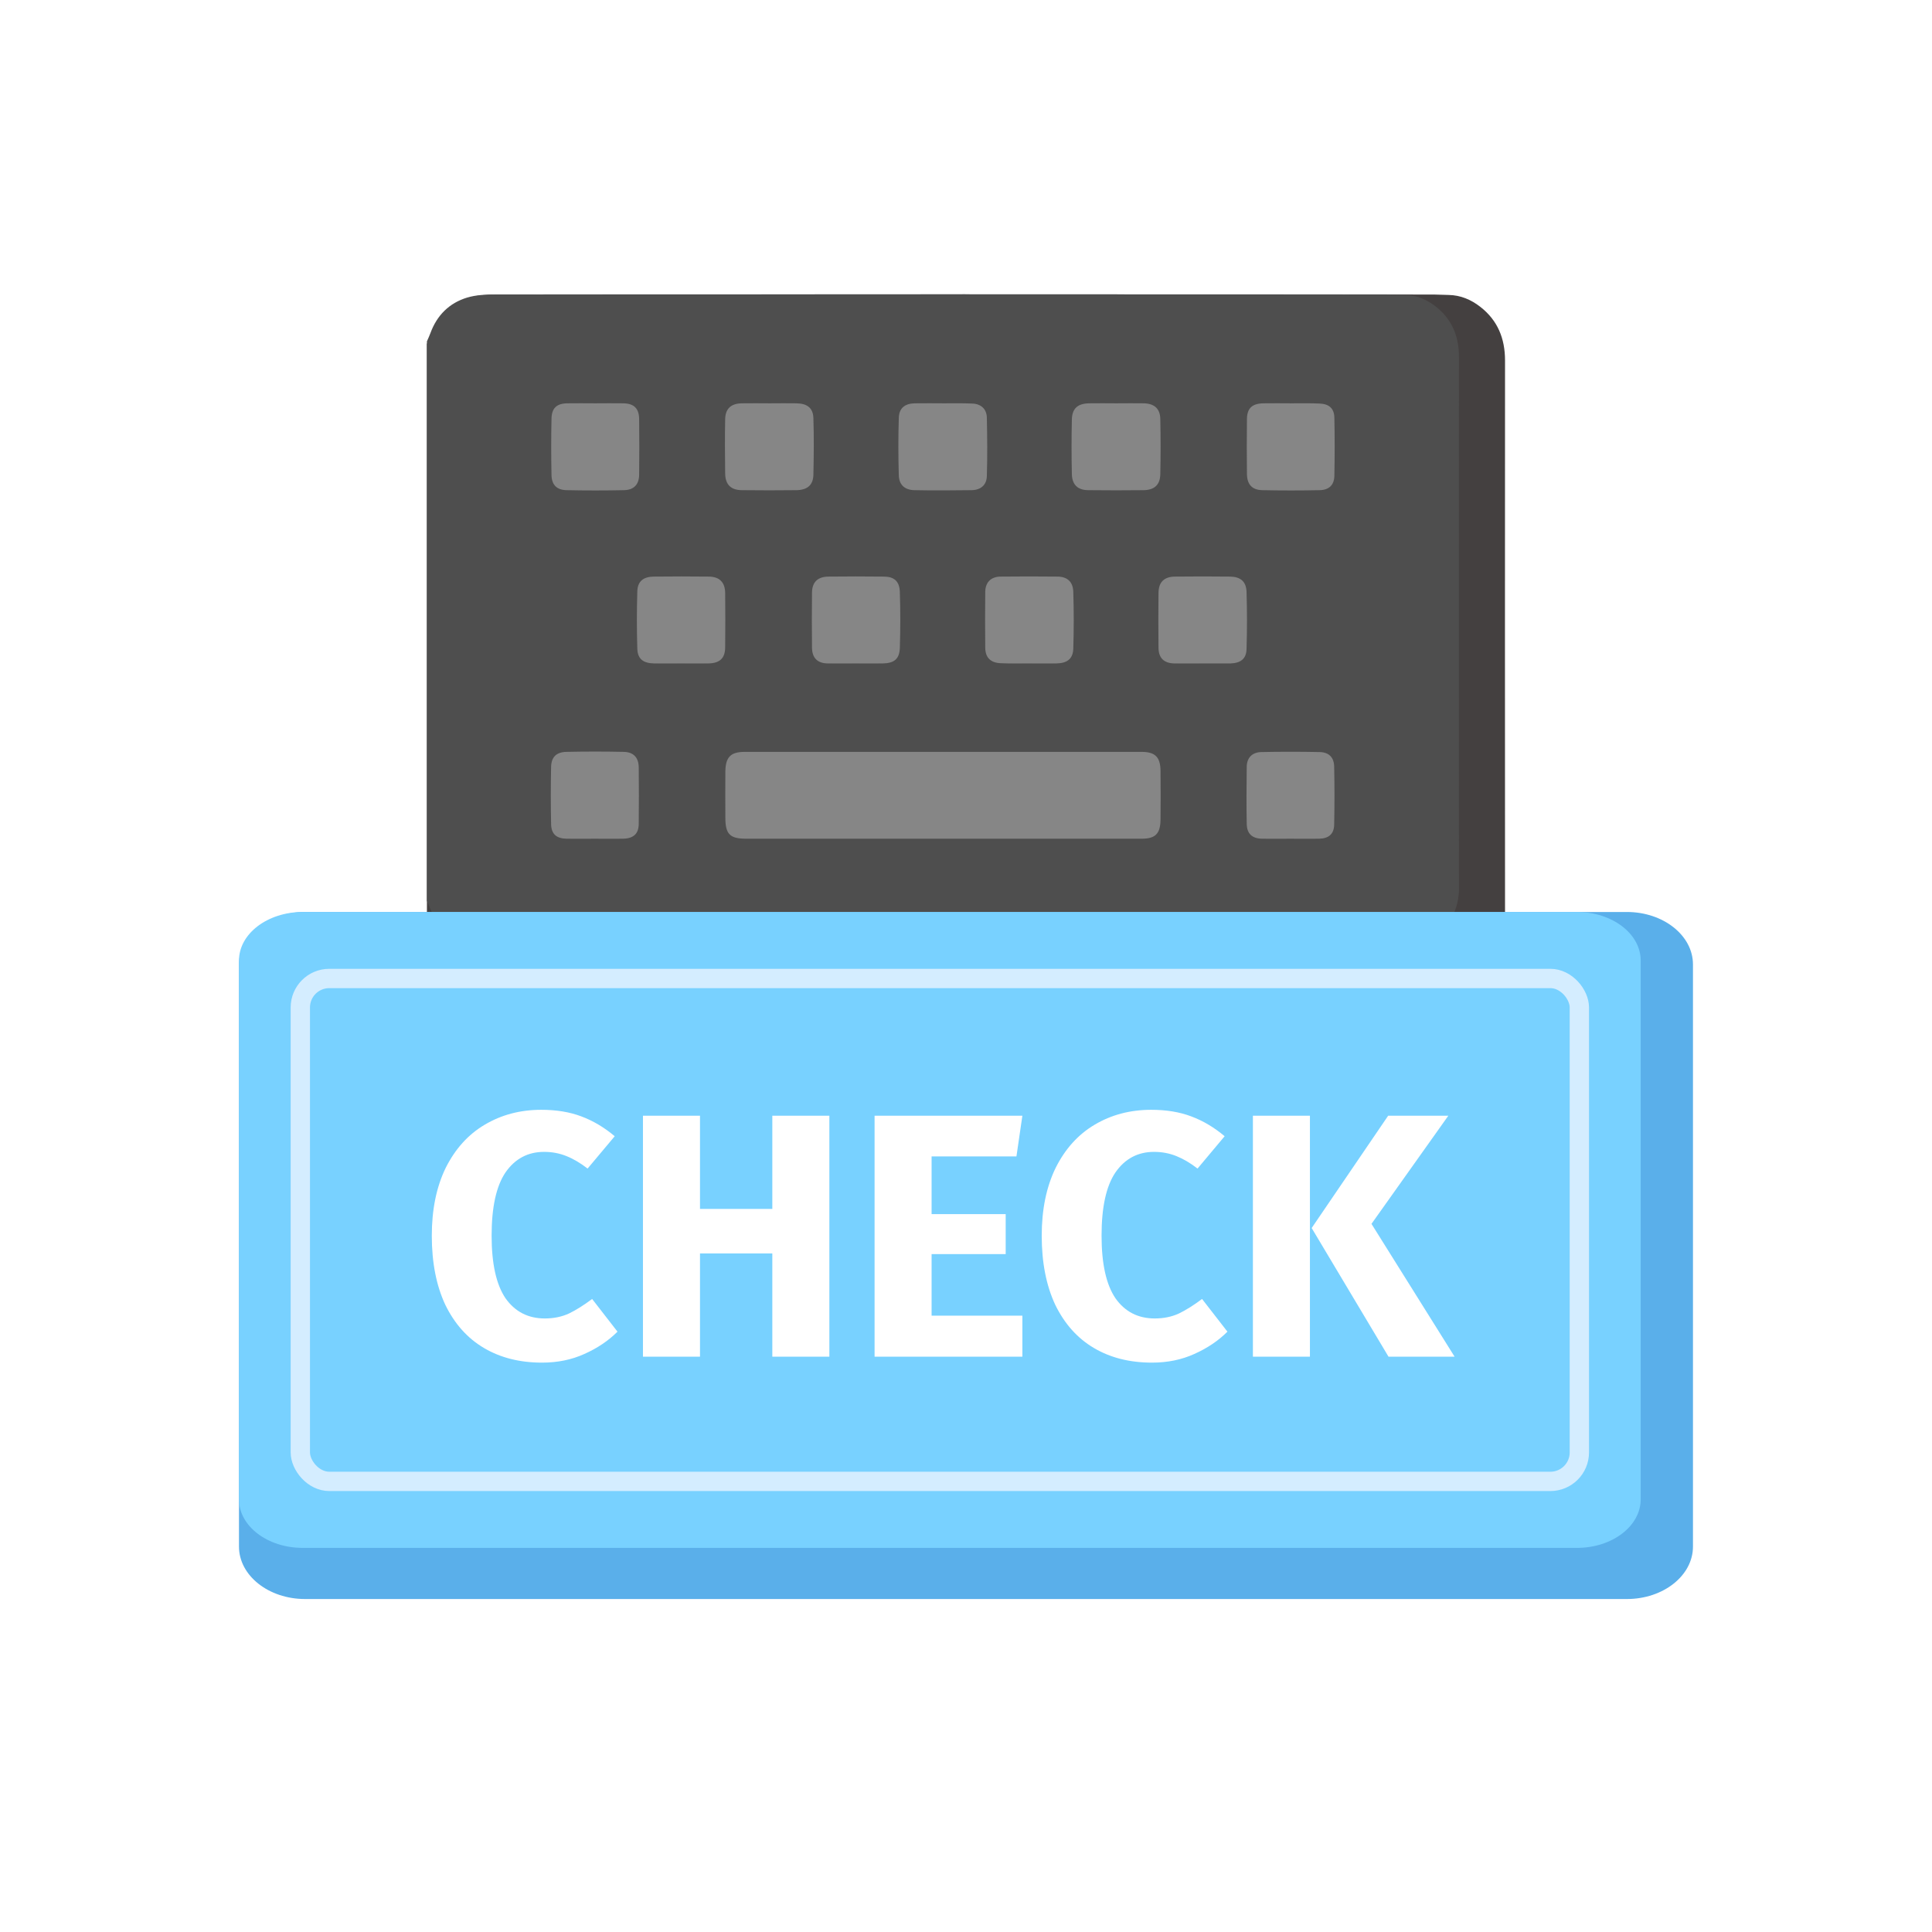
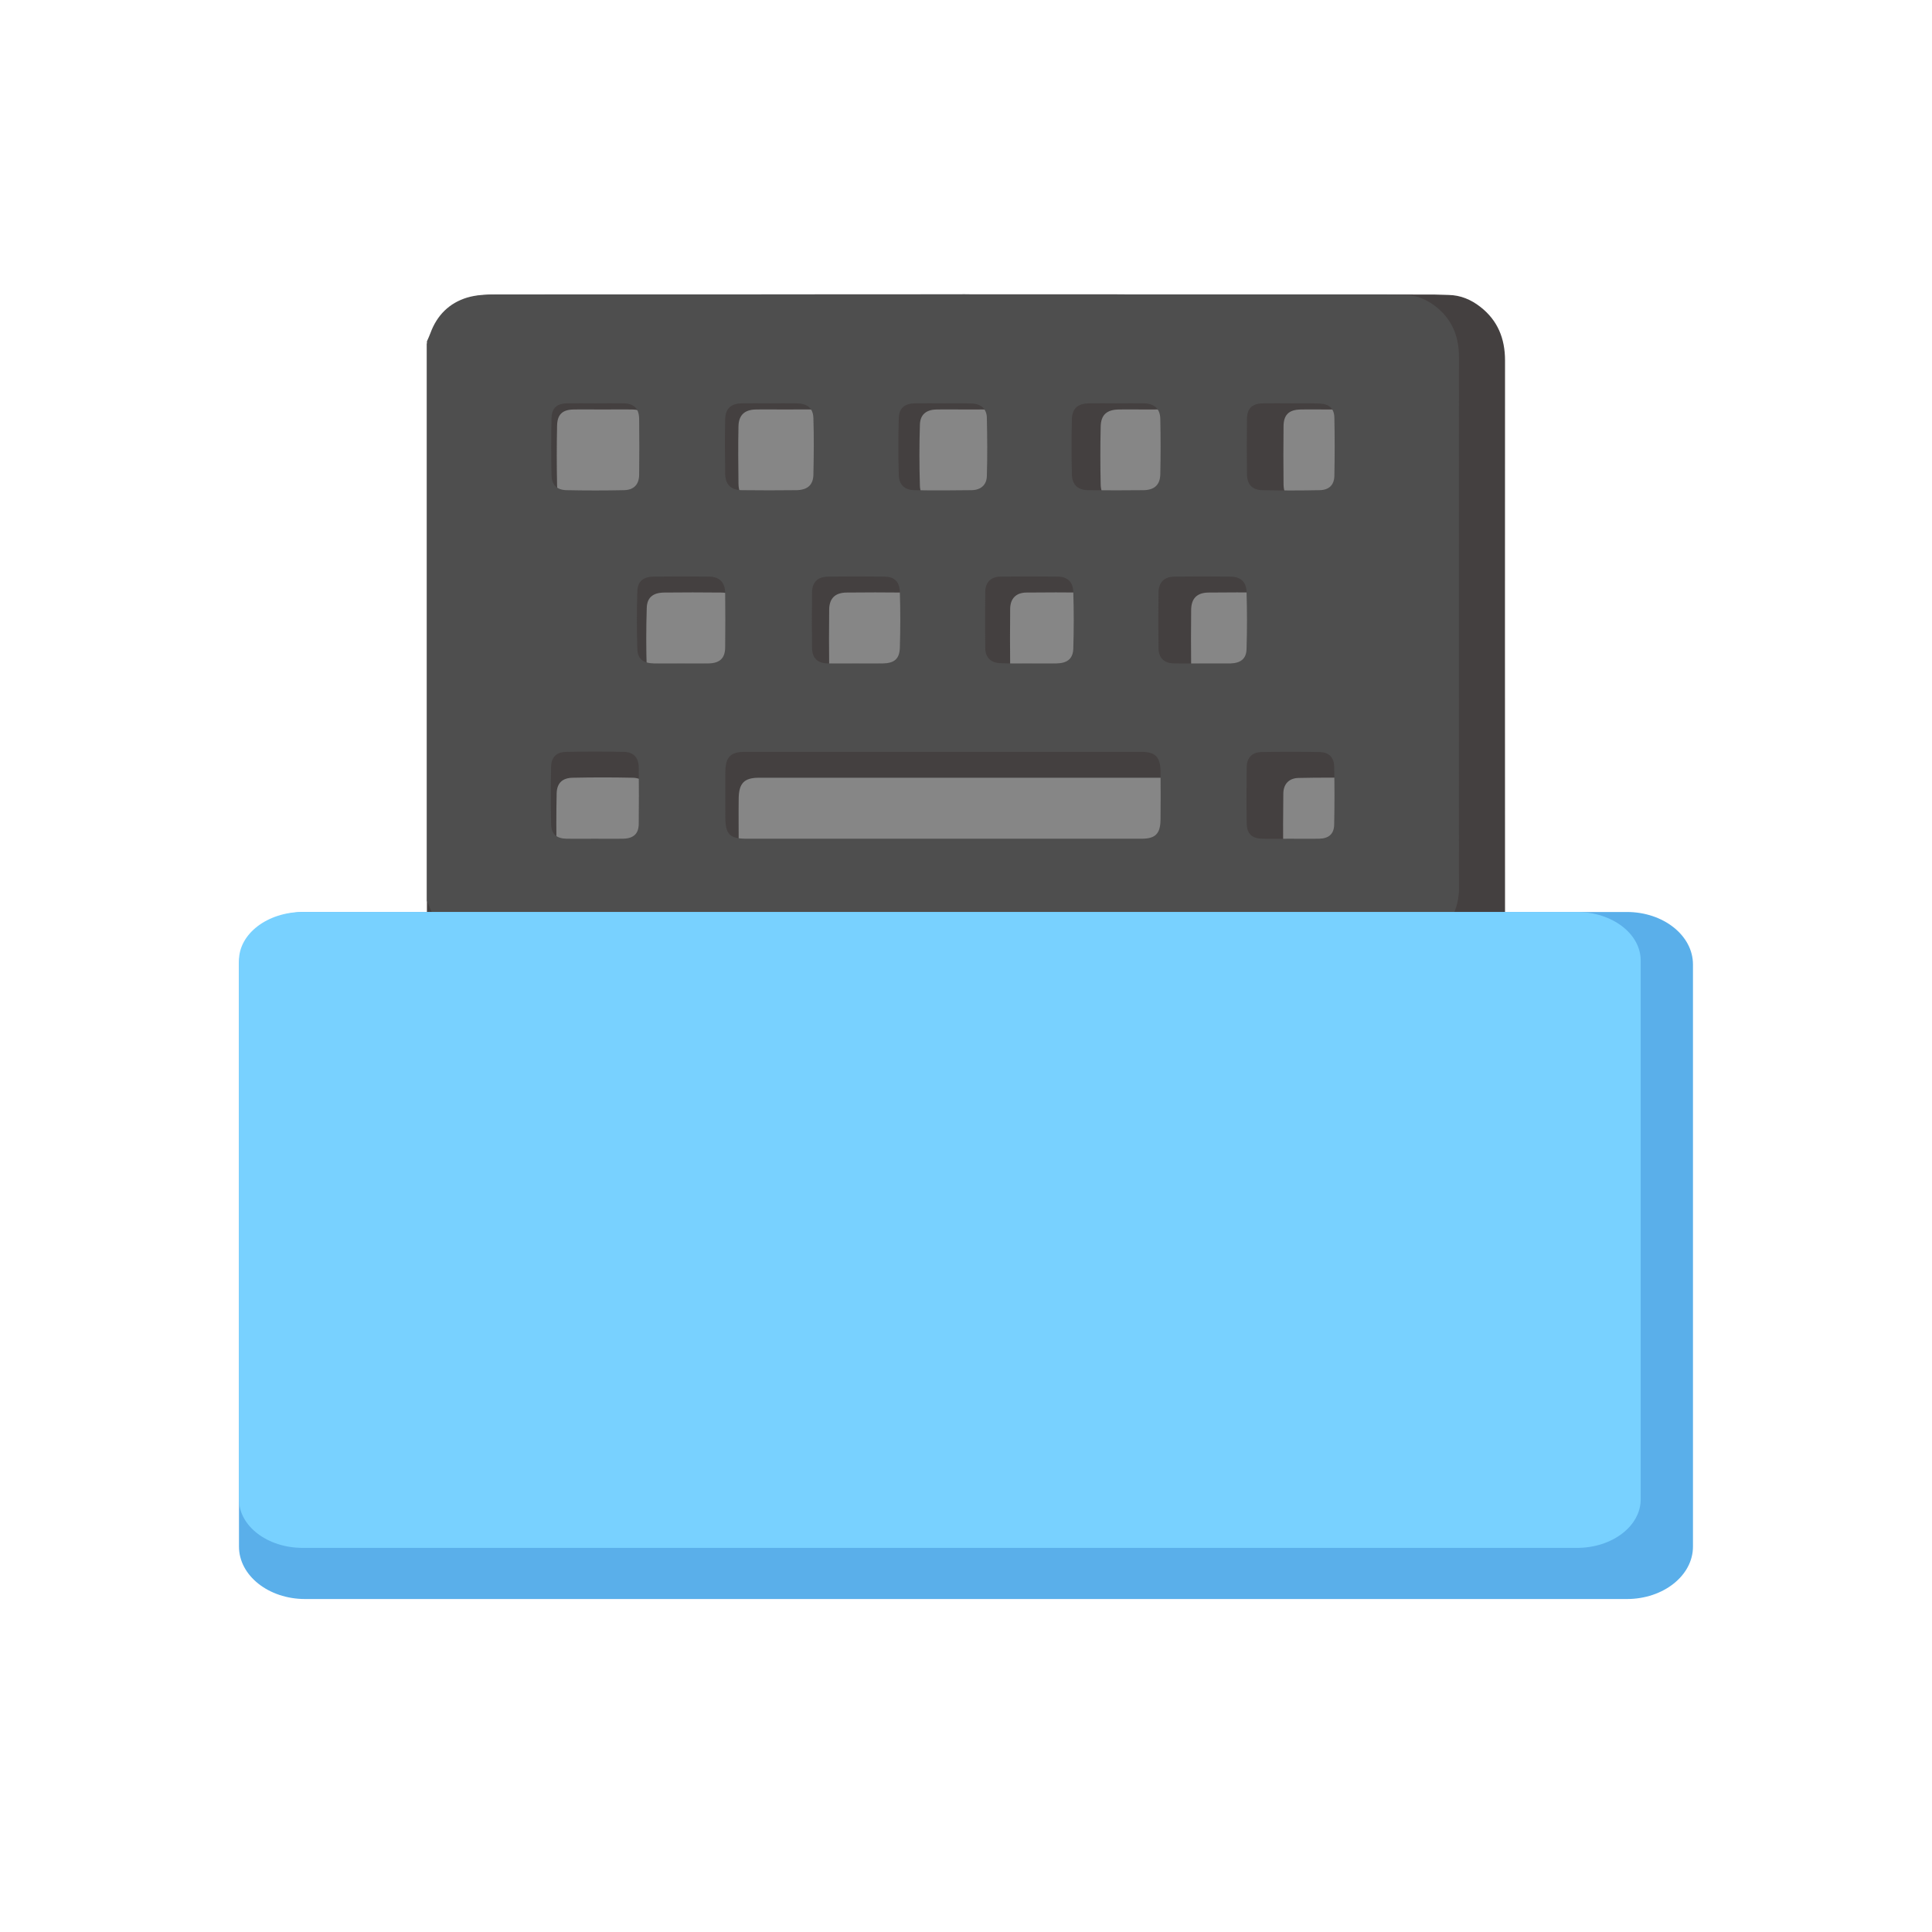
<svg xmlns="http://www.w3.org/2000/svg" width="72" height="72" viewBox="0 0 72 72" fill="none">
  <rect width="72" height="72" fill="white" />
  <rect x="17.49" y="10.97" width="37.018" height="22.422" rx="2.88" fill="#868686" />
  <path d="M15.91 34.851C15.91 27.505 15.91 20.159 15.91 12.82C15.957 12.717 16.005 12.606 16.044 12.502C16.303 11.787 16.783 11.31 17.482 11.095C17.828 10.992 18.206 10.976 18.567 10.976C30.186 10.968 41.813 10.968 53.431 10.976C53.612 10.976 53.793 10.992 53.982 10.992C54.43 10.999 54.823 11.166 55.169 11.437C55.813 11.938 56.088 12.614 56.088 13.432C56.081 20.365 56.088 27.298 56.088 34.231C56.088 34.311 56.088 34.39 56.088 34.47C56.041 35.312 55.664 35.94 54.949 36.386C54.477 36.672 53.966 36.696 53.439 36.696C41.821 36.696 30.194 36.696 18.575 36.696C18.394 36.696 18.206 36.688 18.025 36.672C17.223 36.616 16.618 36.219 16.225 35.519C16.091 35.312 16.012 35.074 15.91 34.851ZM35.972 32.402C38.558 32.402 41.144 32.402 43.739 32.402C44.273 32.402 44.462 32.204 44.47 31.663C44.477 31.019 44.477 30.367 44.47 29.723C44.462 29.19 44.265 28.984 43.731 28.984C38.582 28.984 33.433 28.984 28.284 28.984C27.733 28.984 27.537 29.19 27.529 29.755C27.521 30.359 27.529 30.971 27.529 31.576C27.529 32.22 27.702 32.402 28.331 32.402C30.878 32.402 33.425 32.402 35.972 32.402ZM25.807 25.501C26.161 25.501 26.515 25.509 26.869 25.501C27.317 25.493 27.521 25.295 27.521 24.857C27.529 24.142 27.529 23.434 27.521 22.719C27.513 22.305 27.301 22.091 26.892 22.083C26.177 22.075 25.454 22.075 24.738 22.083C24.337 22.091 24.109 22.265 24.102 22.671C24.078 23.418 24.078 24.174 24.102 24.929C24.117 25.334 24.337 25.493 24.754 25.501C25.108 25.509 25.461 25.501 25.807 25.501ZM32.599 25.501C32.953 25.501 33.307 25.509 33.661 25.501C34.101 25.493 34.305 25.326 34.321 24.897C34.344 24.158 34.344 23.418 34.321 22.679C34.305 22.265 34.101 22.083 33.692 22.083C32.977 22.075 32.254 22.075 31.538 22.083C31.122 22.091 30.909 22.297 30.901 22.711C30.893 23.434 30.893 24.158 30.901 24.889C30.909 25.287 31.114 25.493 31.507 25.501C31.868 25.509 32.23 25.501 32.599 25.501ZM39.321 25.501C39.69 25.501 40.052 25.509 40.421 25.501C40.83 25.493 41.058 25.326 41.074 24.929C41.097 24.182 41.097 23.426 41.074 22.671C41.058 22.281 40.838 22.091 40.468 22.083C39.721 22.075 38.983 22.075 38.236 22.083C37.866 22.091 37.654 22.305 37.646 22.679C37.638 23.418 37.638 24.158 37.646 24.897C37.654 25.287 37.874 25.485 38.267 25.493C38.621 25.509 38.975 25.501 39.321 25.501ZM46.105 25.501C46.443 25.501 46.781 25.501 47.127 25.501C47.15 25.501 47.182 25.501 47.205 25.501C47.59 25.485 47.811 25.319 47.819 24.937C47.842 24.189 47.842 23.434 47.819 22.679C47.803 22.273 47.583 22.091 47.182 22.083C46.466 22.075 45.743 22.075 45.028 22.083C44.611 22.091 44.399 22.297 44.391 22.719C44.383 23.442 44.383 24.174 44.391 24.897C44.399 25.295 44.611 25.493 45.004 25.501C45.374 25.509 45.735 25.501 46.105 25.501ZM29.266 15.261C28.897 15.261 28.535 15.253 28.166 15.261C27.749 15.269 27.529 15.468 27.521 15.889C27.505 16.605 27.513 17.312 27.521 18.028C27.529 18.465 27.749 18.68 28.181 18.68C28.889 18.688 29.588 18.688 30.296 18.68C30.721 18.672 30.948 18.481 30.956 18.068C30.972 17.328 30.98 16.589 30.956 15.849C30.948 15.452 30.721 15.269 30.312 15.261C29.966 15.253 29.62 15.261 29.266 15.261ZM36.035 15.261C35.657 15.261 35.28 15.253 34.895 15.261C34.517 15.269 34.289 15.452 34.282 15.834C34.258 16.581 34.258 17.336 34.282 18.091C34.289 18.473 34.517 18.672 34.887 18.68C35.634 18.696 36.373 18.688 37.12 18.68C37.473 18.672 37.701 18.473 37.709 18.123C37.733 17.36 37.725 16.597 37.709 15.825C37.701 15.476 37.473 15.277 37.127 15.269C36.766 15.253 36.396 15.261 36.035 15.261ZM42.748 15.261C42.394 15.261 42.041 15.253 41.687 15.261C41.247 15.269 41.026 15.46 41.019 15.905C41.003 16.621 41.003 17.328 41.019 18.044C41.026 18.465 41.247 18.68 41.663 18.68C42.379 18.688 43.102 18.688 43.817 18.68C44.234 18.672 44.454 18.465 44.462 18.052C44.477 17.328 44.477 16.597 44.462 15.873C44.454 15.476 44.234 15.277 43.841 15.261C43.479 15.253 43.117 15.261 42.748 15.261ZM22.459 15.261C22.097 15.261 21.727 15.253 21.366 15.261C20.957 15.269 20.768 15.452 20.761 15.865C20.745 16.605 20.745 17.344 20.761 18.084C20.768 18.473 20.965 18.672 21.35 18.68C22.097 18.696 22.836 18.696 23.583 18.68C23.96 18.672 24.164 18.465 24.172 18.084C24.18 17.344 24.18 16.605 24.172 15.865C24.164 15.46 23.968 15.269 23.567 15.261C23.19 15.253 22.82 15.261 22.459 15.261ZM49.564 15.261C49.202 15.261 48.833 15.253 48.471 15.261C48.039 15.269 47.842 15.452 47.834 15.873C47.826 16.597 47.826 17.32 47.834 18.052C47.842 18.457 48.039 18.672 48.432 18.68C49.178 18.696 49.917 18.696 50.664 18.68C51.026 18.672 51.23 18.481 51.238 18.115C51.254 17.352 51.254 16.589 51.238 15.825C51.23 15.46 51.034 15.285 50.664 15.269C50.295 15.253 49.933 15.261 49.564 15.261ZM22.451 32.402C22.812 32.402 23.182 32.41 23.543 32.402C23.952 32.395 24.157 32.212 24.157 31.806C24.164 31.067 24.164 30.327 24.157 29.588C24.149 29.206 23.952 28.992 23.575 28.984C22.828 28.968 22.089 28.968 21.342 28.984C20.957 28.992 20.753 29.183 20.745 29.572C20.729 30.319 20.729 31.075 20.745 31.83C20.753 32.22 20.949 32.395 21.342 32.402C21.72 32.41 22.081 32.402 22.451 32.402ZM49.517 32.402C49.894 32.402 50.271 32.41 50.648 32.402C51.018 32.395 51.222 32.22 51.23 31.854C51.246 31.091 51.246 30.327 51.23 29.564C51.222 29.198 51.026 29 50.664 28.992C49.91 28.976 49.147 28.976 48.392 28.992C48.039 29 47.834 29.214 47.826 29.564C47.819 30.319 47.811 31.067 47.826 31.822C47.834 32.204 48.031 32.395 48.416 32.402C48.785 32.41 49.147 32.402 49.517 32.402Z" fill="#444040" />
-   <rect x="17.424" y="10.97" width="35.436" height="21.222" rx="2.88" fill="#868686" />
  <path d="M15.91 33.573C15.91 26.62 15.91 19.667 15.91 12.721C15.955 12.623 16 12.518 16.038 12.42C16.286 11.743 16.745 11.291 17.415 11.088C17.746 10.99 18.108 10.975 18.454 10.975C29.576 10.968 40.705 10.968 51.828 10.975C52.001 10.975 52.174 10.99 52.354 10.99C52.783 10.998 53.16 11.156 53.491 11.412C54.108 11.886 54.371 12.525 54.371 13.301C54.364 19.863 54.371 26.424 54.371 32.986C54.371 33.062 54.371 33.137 54.371 33.212C54.326 34.01 53.965 34.604 53.28 35.026C52.828 35.297 52.339 35.319 51.835 35.319C40.713 35.319 29.583 35.319 18.461 35.319C18.288 35.319 18.108 35.312 17.934 35.297C17.167 35.244 16.587 34.868 16.211 34.205C16.083 34.01 16.008 33.784 15.91 33.573ZM35.114 31.256C37.59 31.256 40.066 31.256 42.549 31.256C43.061 31.256 43.241 31.067 43.249 30.556C43.256 29.946 43.256 29.329 43.249 28.72C43.241 28.215 43.053 28.02 42.541 28.02C37.613 28.02 32.684 28.02 27.755 28.02C27.228 28.02 27.04 28.215 27.032 28.75C27.025 29.322 27.032 29.901 27.032 30.473C27.032 31.082 27.198 31.256 27.8 31.256C30.238 31.256 32.676 31.256 35.114 31.256ZM25.384 24.724C25.723 24.724 26.061 24.731 26.4 24.724C26.829 24.716 27.025 24.528 27.025 24.114C27.032 23.437 27.032 22.767 27.025 22.09C27.017 21.699 26.814 21.495 26.423 21.488C25.738 21.48 25.046 21.48 24.361 21.488C23.977 21.495 23.759 21.661 23.751 22.045C23.729 22.752 23.729 23.467 23.751 24.182C23.766 24.566 23.977 24.716 24.376 24.724C24.715 24.731 25.053 24.724 25.384 24.724ZM31.886 24.724C32.225 24.724 32.563 24.731 32.902 24.724C33.323 24.716 33.519 24.558 33.534 24.152C33.557 23.452 33.557 22.752 33.534 22.052C33.519 21.661 33.323 21.488 32.932 21.488C32.247 21.48 31.555 21.48 30.87 21.488C30.471 21.495 30.268 21.691 30.261 22.082C30.253 22.767 30.253 23.452 30.261 24.144C30.268 24.521 30.464 24.716 30.84 24.724C31.186 24.731 31.532 24.724 31.886 24.724ZM38.32 24.724C38.674 24.724 39.02 24.731 39.373 24.724C39.765 24.716 39.983 24.558 39.998 24.182C40.021 23.475 40.021 22.76 39.998 22.045C39.983 21.676 39.772 21.495 39.419 21.488C38.704 21.48 37.996 21.48 37.282 21.488C36.928 21.495 36.725 21.699 36.717 22.052C36.71 22.752 36.71 23.452 36.717 24.152C36.725 24.521 36.935 24.709 37.312 24.716C37.65 24.731 37.989 24.724 38.32 24.724ZM44.814 24.724C45.138 24.724 45.461 24.724 45.792 24.724C45.815 24.724 45.845 24.724 45.868 24.724C46.236 24.709 46.447 24.551 46.455 24.189C46.477 23.482 46.477 22.767 46.455 22.052C46.44 21.669 46.229 21.495 45.845 21.488C45.16 21.48 44.468 21.48 43.783 21.488C43.384 21.495 43.181 21.691 43.174 22.09C43.166 22.775 43.166 23.467 43.174 24.152C43.181 24.528 43.384 24.716 43.761 24.724C44.114 24.731 44.461 24.724 44.814 24.724ZM28.695 15.031C28.342 15.031 27.995 15.024 27.642 15.031C27.243 15.039 27.032 15.227 27.025 15.626C27.01 16.303 27.017 16.973 27.025 17.65C27.032 18.064 27.243 18.267 27.657 18.267C28.334 18.275 29.004 18.275 29.681 18.267C30.087 18.26 30.306 18.079 30.313 17.688C30.328 16.988 30.336 16.288 30.313 15.588C30.306 15.212 30.087 15.039 29.696 15.031C29.365 15.024 29.034 15.031 28.695 15.031ZM35.175 15.031C34.813 15.031 34.452 15.024 34.083 15.031C33.722 15.039 33.504 15.212 33.496 15.573C33.474 16.281 33.474 16.995 33.496 17.71C33.504 18.072 33.722 18.26 34.076 18.267C34.791 18.282 35.498 18.275 36.213 18.267C36.552 18.26 36.77 18.072 36.777 17.741C36.8 17.018 36.792 16.296 36.777 15.566C36.77 15.235 36.552 15.046 36.22 15.039C35.874 15.024 35.521 15.031 35.175 15.031ZM41.601 15.031C41.262 15.031 40.924 15.024 40.585 15.031C40.164 15.039 39.953 15.22 39.945 15.641C39.93 16.318 39.93 16.988 39.945 17.665C39.953 18.064 40.164 18.267 40.562 18.267C41.247 18.275 41.94 18.275 42.624 18.267C43.023 18.26 43.234 18.064 43.241 17.673C43.256 16.988 43.256 16.296 43.241 15.611C43.234 15.235 43.023 15.046 42.647 15.031C42.301 15.024 41.955 15.031 41.601 15.031ZM22.179 15.031C21.832 15.031 21.479 15.024 21.133 15.031C20.741 15.039 20.561 15.212 20.553 15.603C20.538 16.303 20.538 17.003 20.553 17.703C20.561 18.072 20.749 18.26 21.117 18.267C21.832 18.282 22.54 18.282 23.255 18.267C23.616 18.26 23.811 18.064 23.819 17.703C23.827 17.003 23.827 16.303 23.819 15.603C23.811 15.22 23.623 15.039 23.24 15.031C22.878 15.024 22.525 15.031 22.179 15.031ZM48.125 15.031C47.779 15.031 47.425 15.024 47.079 15.031C46.665 15.039 46.477 15.212 46.47 15.611C46.462 16.296 46.462 16.98 46.47 17.673C46.477 18.056 46.665 18.26 47.042 18.267C47.757 18.282 48.464 18.282 49.179 18.267C49.525 18.26 49.721 18.079 49.728 17.733C49.743 17.011 49.743 16.288 49.728 15.566C49.721 15.22 49.532 15.054 49.179 15.039C48.825 15.024 48.479 15.031 48.125 15.031ZM22.171 31.256C22.517 31.256 22.871 31.263 23.217 31.256C23.608 31.248 23.804 31.075 23.804 30.691C23.811 29.991 23.811 29.291 23.804 28.592C23.797 28.23 23.608 28.027 23.247 28.02C22.532 28.005 21.825 28.005 21.11 28.02C20.741 28.027 20.546 28.208 20.538 28.577C20.523 29.284 20.523 29.999 20.538 30.714C20.546 31.082 20.734 31.248 21.11 31.256C21.471 31.263 21.817 31.256 22.171 31.256ZM48.08 31.256C48.441 31.256 48.802 31.263 49.164 31.256C49.517 31.248 49.713 31.082 49.721 30.736C49.736 30.014 49.736 29.291 49.721 28.569C49.713 28.223 49.525 28.035 49.179 28.027C48.456 28.012 47.726 28.012 47.004 28.027C46.665 28.035 46.47 28.238 46.462 28.569C46.455 29.284 46.447 29.991 46.462 30.706C46.47 31.067 46.658 31.248 47.026 31.256C47.38 31.263 47.726 31.256 48.08 31.256Z" fill="#4E4E4E" />
  <path d="M60.629 33.987H11.369C10.009 33.987 8.906 34.862 8.906 35.942V57.637C8.906 58.716 10.009 59.591 11.369 59.591H60.629C61.989 59.591 63.092 58.716 63.092 57.637V35.942C63.092 34.862 61.989 33.987 60.629 33.987Z" fill="#5AAFEA" />
  <path d="M58.769 33.987H11.281C9.969 33.987 8.906 34.797 8.906 35.796V55.876C8.906 56.875 9.969 57.685 11.281 57.685H58.769C60.081 57.685 61.144 56.875 61.144 55.876V35.796C61.144 34.797 60.081 33.987 58.769 33.987Z" fill="#78D1FF" />
-   <path d="M20.174 41.359C20.736 41.359 21.233 41.441 21.665 41.605C22.105 41.769 22.52 42.016 22.909 42.344L21.898 43.549C21.63 43.342 21.367 43.186 21.107 43.083C20.848 42.979 20.572 42.927 20.278 42.927C19.673 42.927 19.194 43.182 18.839 43.692C18.494 44.202 18.321 44.988 18.321 46.05C18.321 47.096 18.494 47.873 18.839 48.383C19.194 48.884 19.682 49.135 20.304 49.135C20.632 49.135 20.93 49.075 21.198 48.953C21.466 48.824 21.755 48.642 22.067 48.409L23.012 49.627C22.676 49.964 22.265 50.241 21.781 50.457C21.306 50.673 20.779 50.781 20.2 50.781C19.371 50.781 18.649 50.599 18.036 50.236C17.422 49.874 16.943 49.338 16.597 48.63C16.26 47.912 16.092 47.053 16.092 46.05C16.092 45.074 16.265 44.232 16.61 43.523C16.965 42.815 17.448 42.279 18.062 41.916C18.684 41.545 19.388 41.359 20.174 41.359ZM28.782 50.56V46.711H26.087V50.56H23.961V41.579H26.087V45.053H28.782V41.579H30.908V50.56H28.782ZM38.101 41.579L37.88 43.096H34.718V45.247H37.479V46.737H34.718V49.031H38.101V50.56H32.593V41.579H38.101ZM42.905 41.359C43.467 41.359 43.963 41.441 44.395 41.605C44.836 41.769 45.251 42.016 45.639 42.344L44.629 43.549C44.361 43.342 44.097 43.186 43.838 43.083C43.579 42.979 43.302 42.927 43.009 42.927C42.404 42.927 41.924 43.182 41.57 43.692C41.224 44.202 41.052 44.988 41.052 46.05C41.052 47.096 41.224 47.873 41.57 48.383C41.924 48.884 42.412 49.135 43.035 49.135C43.363 49.135 43.661 49.075 43.929 48.953C44.197 48.824 44.486 48.642 44.797 48.409L45.743 49.627C45.406 49.964 44.996 50.241 44.512 50.457C44.037 50.673 43.51 50.781 42.931 50.781C42.101 50.781 41.38 50.599 40.767 50.236C40.153 49.874 39.674 49.338 39.328 48.63C38.991 47.912 38.822 47.053 38.822 46.05C38.822 45.074 38.995 44.232 39.341 43.523C39.695 42.815 40.179 42.279 40.792 41.916C41.414 41.545 42.119 41.359 42.905 41.359ZM48.817 41.579V50.56H46.692V41.579H48.817ZM53.975 41.579L51.111 45.61L54.209 50.56H51.746L48.882 45.765L51.733 41.579H53.975Z" fill="white" />
-   <rect x="11.192" y="36.465" width="47.666" height="18.742" rx="1.08" stroke="#D4EDFF" stroke-width="0.72" />
</svg>